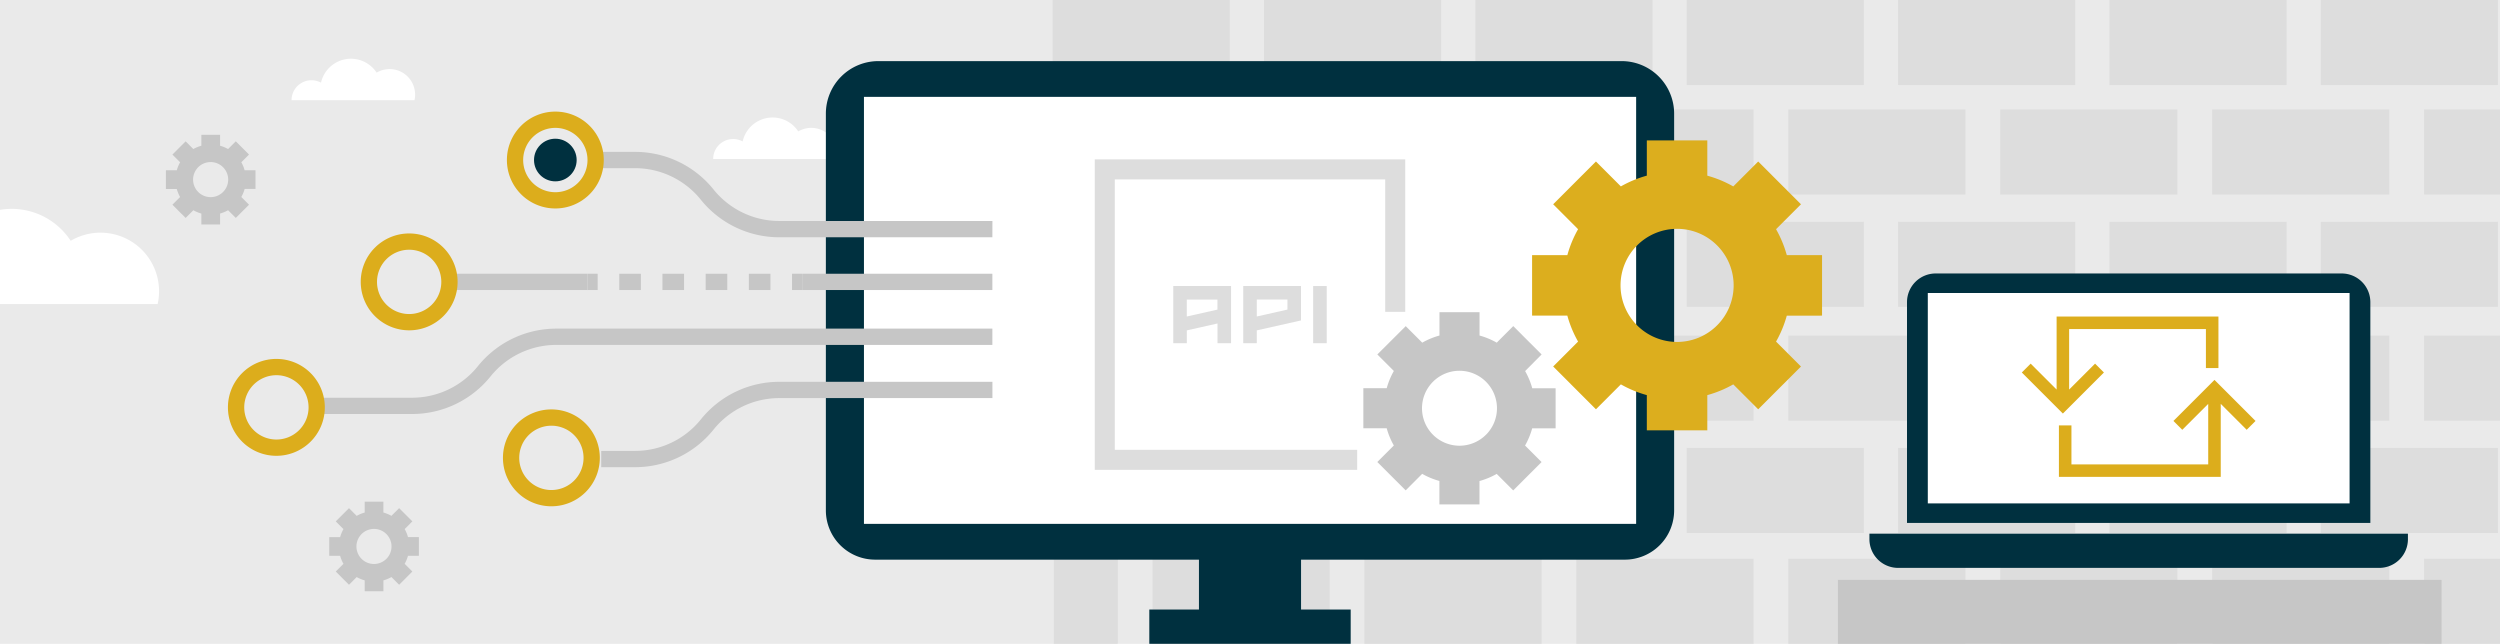
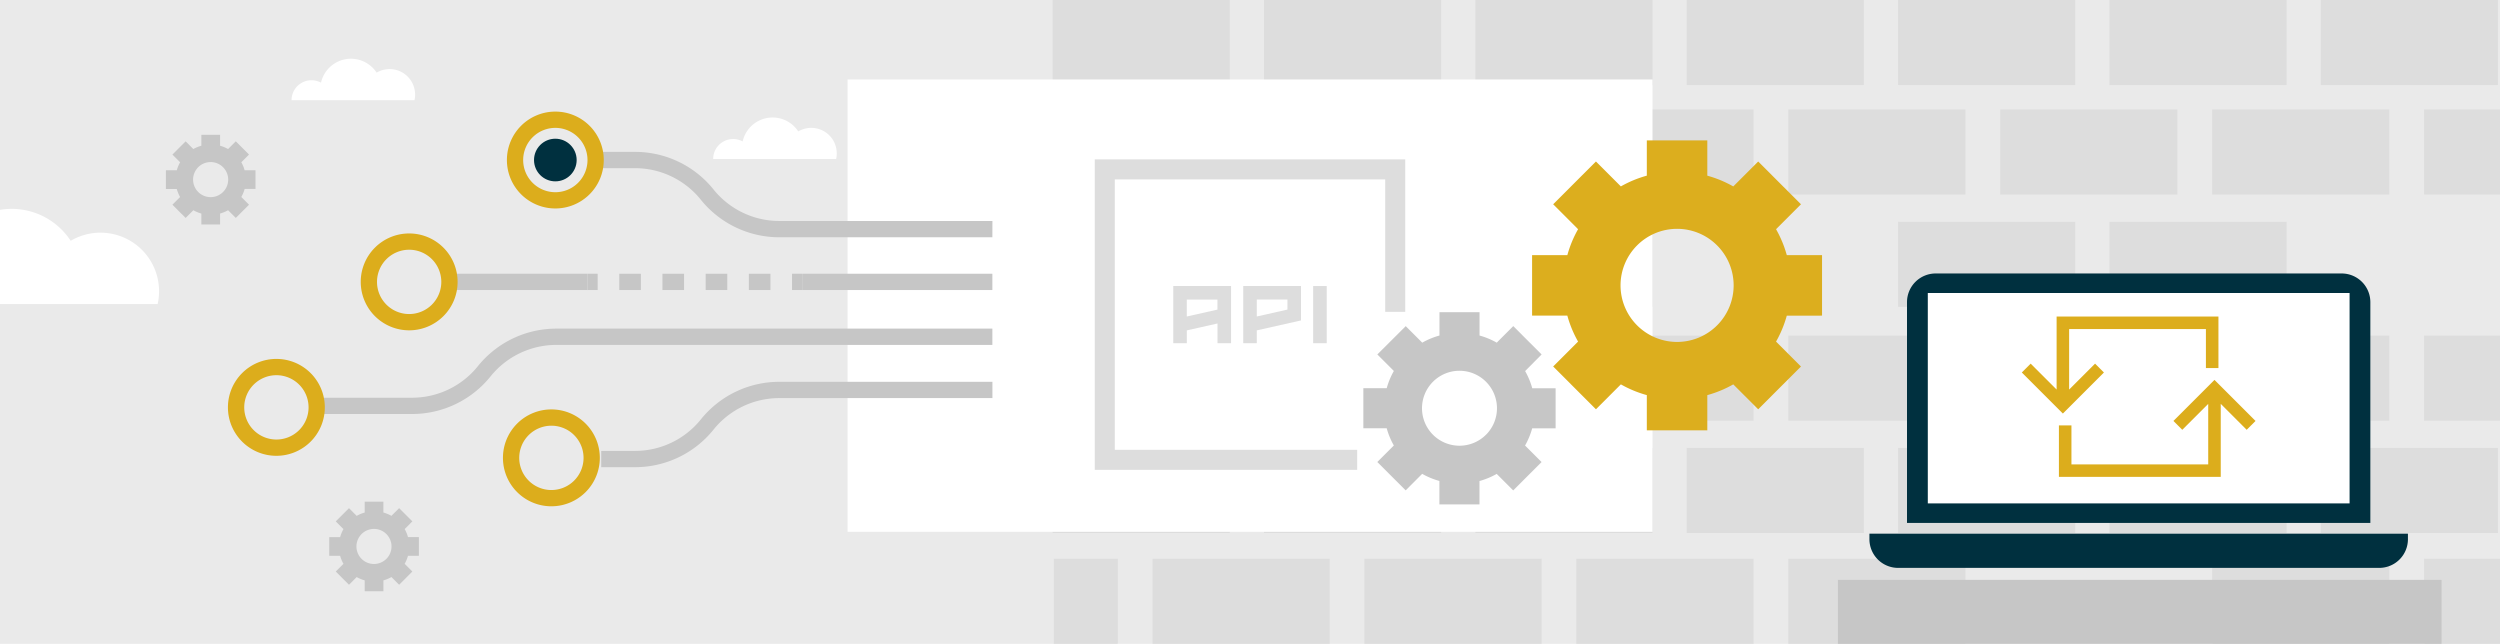
<svg xmlns="http://www.w3.org/2000/svg" viewBox="0 0 1996 514">
  <defs>
    <style>.cls-1{fill:#eaeaea;}.cls-2{fill:#ddd;}.cls-3{fill:#c6c6c6;}.cls-4{fill:#fff;}.cls-5{fill:none;}.cls-6{fill:#00303f;}.cls-7{fill:#dcae1e;}.cls-8{fill:#dcad1c;}</style>
  </defs>
  <g id="Layer_2" data-name="Layer 2">
    <g id="Layer_1-2" data-name="Layer 1">
      <rect class="cls-1" width="1996" height="514" />
      <rect class="cls-2" x="841.34" y="87.4" width="51.1" height="67.9" />
      <rect class="cls-2" x="1935.37" y="87.4" width="60.63" height="67.9" />
      <rect class="cls-2" x="1596.98" y="87.4" width="141.45" height="67.9" />
      <rect class="cls-2" x="1766.18" y="87.4" width="141.45" height="67.9" />
      <rect class="cls-2" x="1258.57" y="87.4" width="141.47" height="67.9" />
      <rect class="cls-2" x="1427.78" y="87.4" width="141.45" height="67.9" />
-       <rect class="cls-2" x="1346.67" y="177.07" width="141.45" height="67.9" />
      <rect class="cls-2" x="1515.42" y="177.07" width="141.45" height="67.9" />
      <rect class="cls-2" x="920.18" y="87.4" width="141.45" height="67.9" />
      <rect class="cls-2" x="1089.38" y="87.4" width="141.45" height="67.9" />
      <rect class="cls-2" x="1009.17" y="177.07" width="141.45" height="67.9" />
      <rect class="cls-2" x="1177.92" y="177.07" width="141.45" height="67.9" />
      <rect class="cls-2" x="840.42" y="177.07" width="141.45" height="67.9" />
      <rect class="cls-2" x="1684.18" y="177.07" width="141.45" height="67.9" />
-       <rect class="cls-2" x="1852.93" y="177.07" width="141.45" height="67.9" />
      <rect class="cls-2" x="841.34" y="267.96" width="51.1" height="67.91" />
      <rect class="cls-2" x="1935.37" y="267.97" width="60.63" height="67.9" />
      <rect class="cls-2" x="1596.98" y="267.96" width="141.45" height="67.9" />
      <rect class="cls-2" x="1766.18" y="267.96" width="141.45" height="67.9" />
      <rect class="cls-2" x="1258.57" y="267.97" width="141.47" height="67.9" />
      <rect class="cls-2" x="1427.78" y="267.97" width="141.45" height="67.9" />
      <rect class="cls-2" x="1346.67" y="357.64" width="141.45" height="67.9" />
      <rect class="cls-2" x="1515.42" y="357.64" width="141.45" height="67.9" />
      <rect class="cls-2" x="920.18" y="267.96" width="141.45" height="67.9" />
      <rect class="cls-2" x="1089.38" y="267.96" width="141.45" height="67.9" />
      <rect class="cls-2" x="1009.17" y="357.64" width="141.45" height="67.9" />
      <rect class="cls-2" x="1177.92" y="357.64" width="141.45" height="67.9" />
      <rect class="cls-2" x="840.42" y="357.64" width="141.45" height="67.9" />
      <rect class="cls-2" x="1684.18" y="357.64" width="141.45" height="67.9" />
      <rect class="cls-2" x="1852.93" y="357.64" width="141.45" height="67.9" />
      <rect class="cls-2" x="841.34" y="446.1" width="51.1" height="67.9" />
      <rect class="cls-2" x="1935.37" y="446.1" width="60.63" height="67.9" />
-       <rect class="cls-2" x="1596.98" y="446.1" width="141.45" height="67.9" />
      <rect class="cls-2" x="1766.18" y="446.1" width="141.45" height="67.9" />
      <rect class="cls-2" x="1258.57" y="446.1" width="141.47" height="67.9" />
      <rect class="cls-2" x="1427.78" y="446.1" width="141.45" height="67.9" />
      <rect class="cls-2" x="920.18" y="446.1" width="141.45" height="67.9" />
      <rect class="cls-2" x="1089.38" y="446.1" width="141.45" height="67.9" />
      <rect class="cls-2" x="1346.67" width="141.45" height="67.9" />
      <rect class="cls-2" x="1515.42" width="141.45" height="67.9" />
      <rect class="cls-2" x="1009.17" width="141.45" height="67.9" />
      <rect class="cls-2" x="1177.92" width="141.45" height="67.9" />
      <rect class="cls-2" x="840.42" width="141.45" height="67.9" />
      <rect class="cls-2" x="1684.18" width="141.45" height="67.9" />
      <rect class="cls-2" x="1852.93" width="141.45" height="67.9" />
      <rect class="cls-3" x="1467.39" y="462.98" width="481.96" height="51.02" />
      <path class="cls-2" d="M996.94,297l.12.06h-.14Z" />
      <path class="cls-2" d="M997.06,297h-.14L997,297Z" />
      <path class="cls-4" d="M668.06,122.48a20.43,20.43,0,0,1-.49,4.45H569.41a15.92,15.92,0,0,1,23.52-14,24.49,24.49,0,0,1,44.41-8,20.35,20.35,0,0,1,30.72,17.53Z" />
      <path class="cls-4" d="M127,232.52a46,46,0,0,1-1.13,10.23H0V167.54a56.27,56.27,0,0,1,56.45,24.72A46.77,46.77,0,0,1,127,232.52Z" />
      <path class="cls-4" d="M331.42,75.54a19.84,19.84,0,0,1-.49,4.45H232.78A15.92,15.92,0,0,1,256.3,66a24.49,24.49,0,0,1,44.4-8,20.35,20.35,0,0,1,30.72,17.53Z" />
      <line class="cls-5" x1="1180.99" y1="506.51" x2="1177.88" y2="506.51" />
      <rect class="cls-4" x="676.71" y="63.45" width="642.65" height="361.15" />
-       <path class="cls-6" d="M1294.69,48.79H701.31a41.94,41.94,0,0,0-41.94,41.94V407.48a39.34,39.34,0,0,0,39.35,39.34H957.24v39.85H917.61V514h160.78V486.67h-39.63V446.82h258.52a39.34,39.34,0,0,0,39.35-39.34V90.73A41.94,41.94,0,0,0,1294.69,48.79Zm11.6,369.47H689.78V77.35h616.51Z" />
      <path class="cls-7" d="M1454.72,252V203.7h-28.14A90.53,90.53,0,0,0,1418,183l19.89-19.89-34.15-34.16-19.9,19.9a90.19,90.19,0,0,0-20.72-8.59V112.11h-48.3v28.13a90.19,90.19,0,0,0-20.72,8.59l-19.9-19.9-34.15,34.16L1259.94,183a90.53,90.53,0,0,0-8.58,20.72h-28.14V252h28.14a90.53,90.53,0,0,0,8.58,20.72l-19.89,19.89,34.15,34.16,19.9-19.9a90.19,90.19,0,0,0,20.72,8.59V343.6h48.3V315.47a90.19,90.19,0,0,0,20.72-8.59l19.9,19.9,34.15-34.16L1418,272.73a90.53,90.53,0,0,0,8.58-20.72ZM1339,273a45.15,45.15,0,1,1,45.14-45.14A45.15,45.15,0,0,1,1339,273Z" />
      <path class="cls-3" d="M1230.82,283l-22.64-22.64L1195,273.58a59.64,59.64,0,0,0-13.73-5.69V249.24h-32v18.65a59.89,59.89,0,0,0-13.74,5.69l-13.19-13.19L1099.66,283l13.19,13.19a59.63,59.63,0,0,0-5.69,13.74H1088.5v32h18.64a59.93,59.93,0,0,0,5.7,13.74l-13.2,13.19,22.65,22.65,13.19-13.2a59.45,59.45,0,0,0,13.74,5.69V402.7h32V384.05a59.63,59.63,0,0,0,13.74-5.69l13.19,13.19,22.64-22.64-13.19-13.19a59.89,59.89,0,0,0,5.69-13.74H1242V310h-18.65a59.64,59.64,0,0,0-5.69-13.73Zm-44.42,64.1a29.92,29.92,0,1,1,0-42.32A29.92,29.92,0,0,1,1186.4,347.13Z" />
      <path class="cls-2" d="M936.74,274h10.83V263.77l24.47-5.5V274h10.83V228.36H936.74ZM972,239.19v8l-24.47,5.51V239.19Z" />
      <path class="cls-2" d="M992.59,274h10.83V263.77l35.3-7.94V228.36H992.59Zm10.83-34.83h24.47v8l-24.47,5.51Z" />
      <rect class="cls-2" x="1048.43" y="228.36" width="10.83" height="45.66" />
      <path class="cls-3" d="M506.9,373H480V360H506.9a67.41,67.41,0,0,0,52.67-25.16,80.32,80.32,0,0,1,62.78-30h170v13h-170A67.42,67.42,0,0,0,569.68,343,80.35,80.35,0,0,1,506.9,373Z" />
      <path class="cls-3" d="M792.31,189.44h-170a80.35,80.35,0,0,1-62.78-30,67.42,67.42,0,0,0-52.67-25.17H480v-13H506.9a80.32,80.32,0,0,1,62.78,30,67.41,67.41,0,0,0,52.67,25.16h170Z" />
      <path class="cls-3" d="M328.85,330.54h-70.2v-13h70.2a67.41,67.41,0,0,0,52.67-25.16,80.31,80.31,0,0,1,62.78-30h348v13h-348a67.4,67.4,0,0,0-52.67,25.17A80.35,80.35,0,0,1,328.85,330.54Z" />
      <path class="cls-8" d="M443.38,102.1a25.68,25.68,0,1,1-25.68,25.67,25.7,25.7,0,0,1,25.68-25.67m0-13a38.67,38.67,0,1,0,38.67,38.67A38.67,38.67,0,0,0,443.38,89.1Z" />
      <circle class="cls-6" cx="443.38" cy="127.77" r="17.02" />
      <path class="cls-8" d="M440.22,339.88a25.68,25.68,0,1,1-25.67,25.68,25.71,25.71,0,0,1,25.67-25.68m0-13a38.67,38.67,0,1,0,38.67,38.67,38.67,38.67,0,0,0-38.67-38.67Z" />
      <path class="cls-8" d="M220.68,299.56A25.68,25.68,0,1,1,195,325.24a25.7,25.7,0,0,1,25.67-25.68m0-13a38.68,38.68,0,1,0,38.67,38.68,38.67,38.67,0,0,0-38.67-38.68Z" />
      <rect class="cls-3" x="640.5" y="218.56" width="151.81" height="13" />
      <rect class="cls-3" x="359.48" y="218.56" width="109.57" height="13" />
      <path class="cls-8" d="M326.69,199.39A25.67,25.67,0,1,1,301,225.06a25.7,25.7,0,0,1,25.68-25.67m0-13a38.67,38.67,0,1,0,38.67,38.67,38.67,38.67,0,0,0-38.67-38.67Z" />
      <rect class="cls-3" x="632.37" y="218.56" width="8.12" height="13" />
      <path class="cls-3" d="M615.13,231.56H597.89v-13h17.24Zm-34.49,0H563.4v-13h17.24Zm-34.49,0H528.91v-13h17.24Zm-34.48,0H494.42v-13h17.25Z" />
      <rect class="cls-3" x="469.06" y="218.56" width="8.12" height="13" />
      <rect class="cls-4" x="1532" y="228.41" width="351.03" height="179.01" />
      <path class="cls-6" d="M1522.55,241.25V417.49h369.94V241.25a22.91,22.91,0,0,0-22.91-22.91H1545.46A22.91,22.91,0,0,0,1522.55,241.25Zm353.36,160.64H1539.16V233.94h336.75Z" />
      <path class="cls-6" d="M1922.49,430.49v-4.4H1492.55v4.4a22.91,22.91,0,0,0,22.91,22.91h384.12A22.91,22.91,0,0,0,1922.49,430.49Z" />
      <path class="cls-3" d="M329.23,416.26,318.67,405.7l-6.15,6.15a28.35,28.35,0,0,0-6.41-2.65v-8.69H291.18v8.7a28,28,0,0,0-6.4,2.65l-6.15-6.14-10.56,10.55,6.15,6.15a27.9,27.9,0,0,0-2.65,6.41h-8.7v14.93h8.7a28,28,0,0,0,2.65,6.4l-6.15,6.15,10.56,10.56,6.15-6.15a28,28,0,0,0,6.4,2.65v8.7h14.93v-8.7a27.9,27.9,0,0,0,6.41-2.65l6.15,6.15,10.55-10.56-6.14-6.15a28,28,0,0,0,2.65-6.4h8.7V428.82h-8.69a28.35,28.35,0,0,0-2.65-6.41Zm-20.71,29.89a14,14,0,1,1,0-19.73A14,14,0,0,1,308.52,446.15Z" />
      <path class="cls-3" d="M198.81,123.38l-10.56-10.56L182.1,119a27.83,27.83,0,0,0-6.4-2.65v-8.7H160.77v8.7a28.08,28.08,0,0,0-6.41,2.65l-6.15-6.15-10.55,10.56,6.14,6.15a28,28,0,0,0-2.65,6.4h-8.7v14.93h8.69a28.35,28.35,0,0,0,2.65,6.41l-6.15,6.15L148.21,174l6.15-6.15a28.35,28.35,0,0,0,6.41,2.65v8.69H175.7v-8.7a27.83,27.83,0,0,0,6.4-2.65l6.15,6.14,10.56-10.55-6.15-6.15a27.64,27.64,0,0,0,2.65-6.41H204V135.93h-8.7a27.57,27.57,0,0,0-2.65-6.4ZM178.1,153.26a14,14,0,1,1,0-19.73A13.95,13.95,0,0,1,178.1,153.26Z" />
      <polygon class="cls-2" points="1083.57 375.13 874.06 375.13 874.06 127.25 1121.94 127.25 1121.94 248.97 1105.94 248.97 1105.94 143.25 890.06 143.25 890.06 359.13 1083.57 359.13 1083.57 375.13" />
      <polygon class="cls-8" points="1679.77 297.4 1672.7 290.33 1652 311.03 1652 262.73 1761.2 262.73 1761.2 293.87 1771.2 293.87 1771.2 252.73 1642 252.73 1642 311.03 1621.29 290.33 1614.22 297.4 1647 330.18 1679.77 297.4" />
      <polygon class="cls-8" points="1800.82 336.08 1768.04 303.31 1735.27 336.08 1742.34 343.15 1763.04 322.45 1763.04 370.75 1653.84 370.75 1653.84 339.62 1643.84 339.62 1643.84 380.75 1773.04 380.75 1773.04 322.45 1793.75 343.15 1800.82 336.08" />
    </g>
  </g>
</svg>